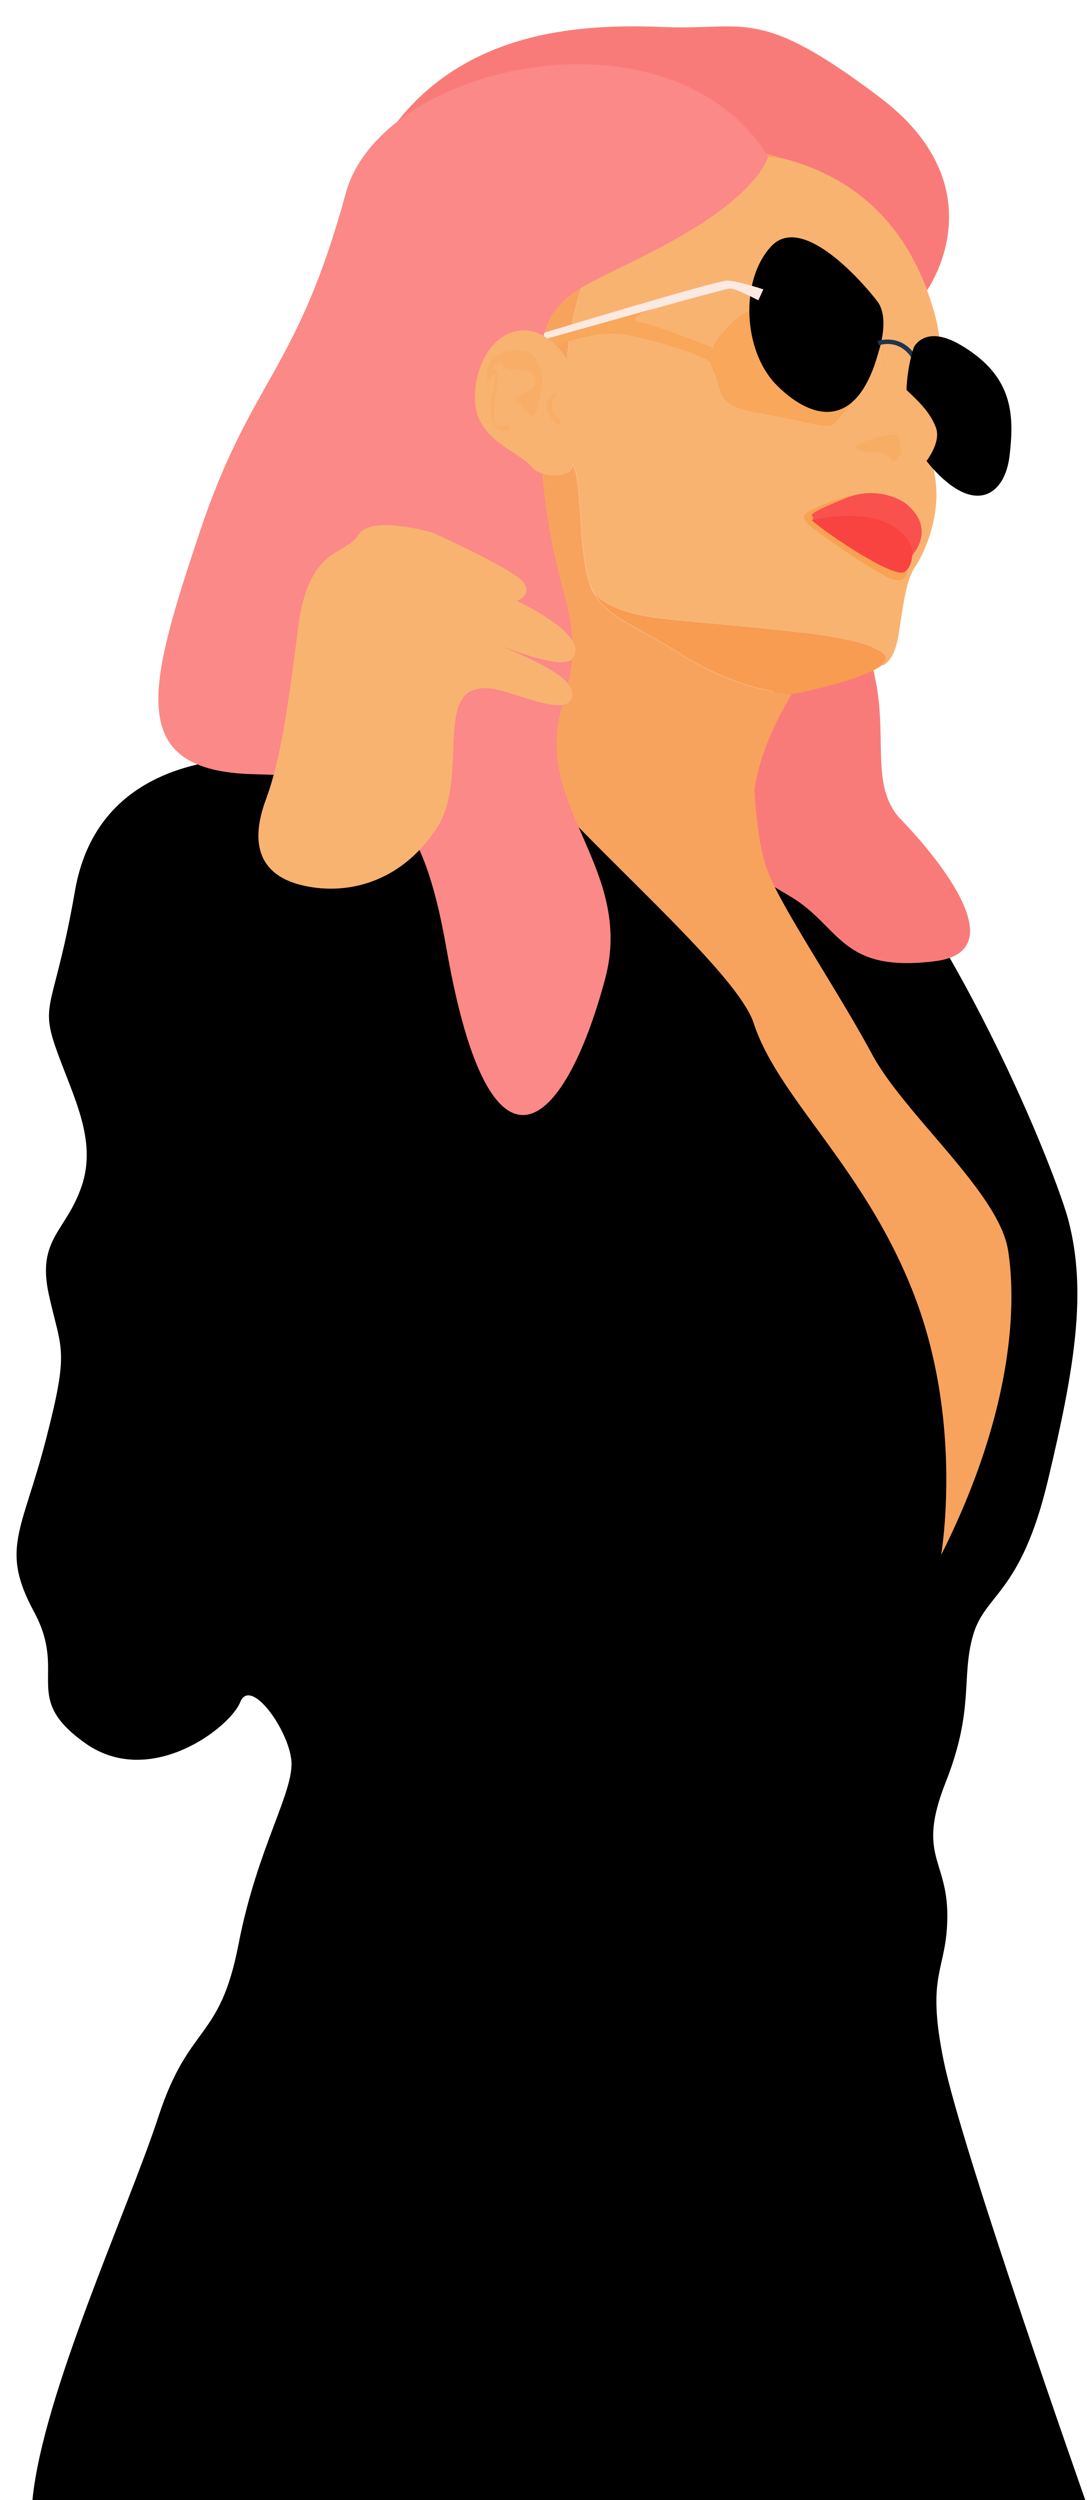
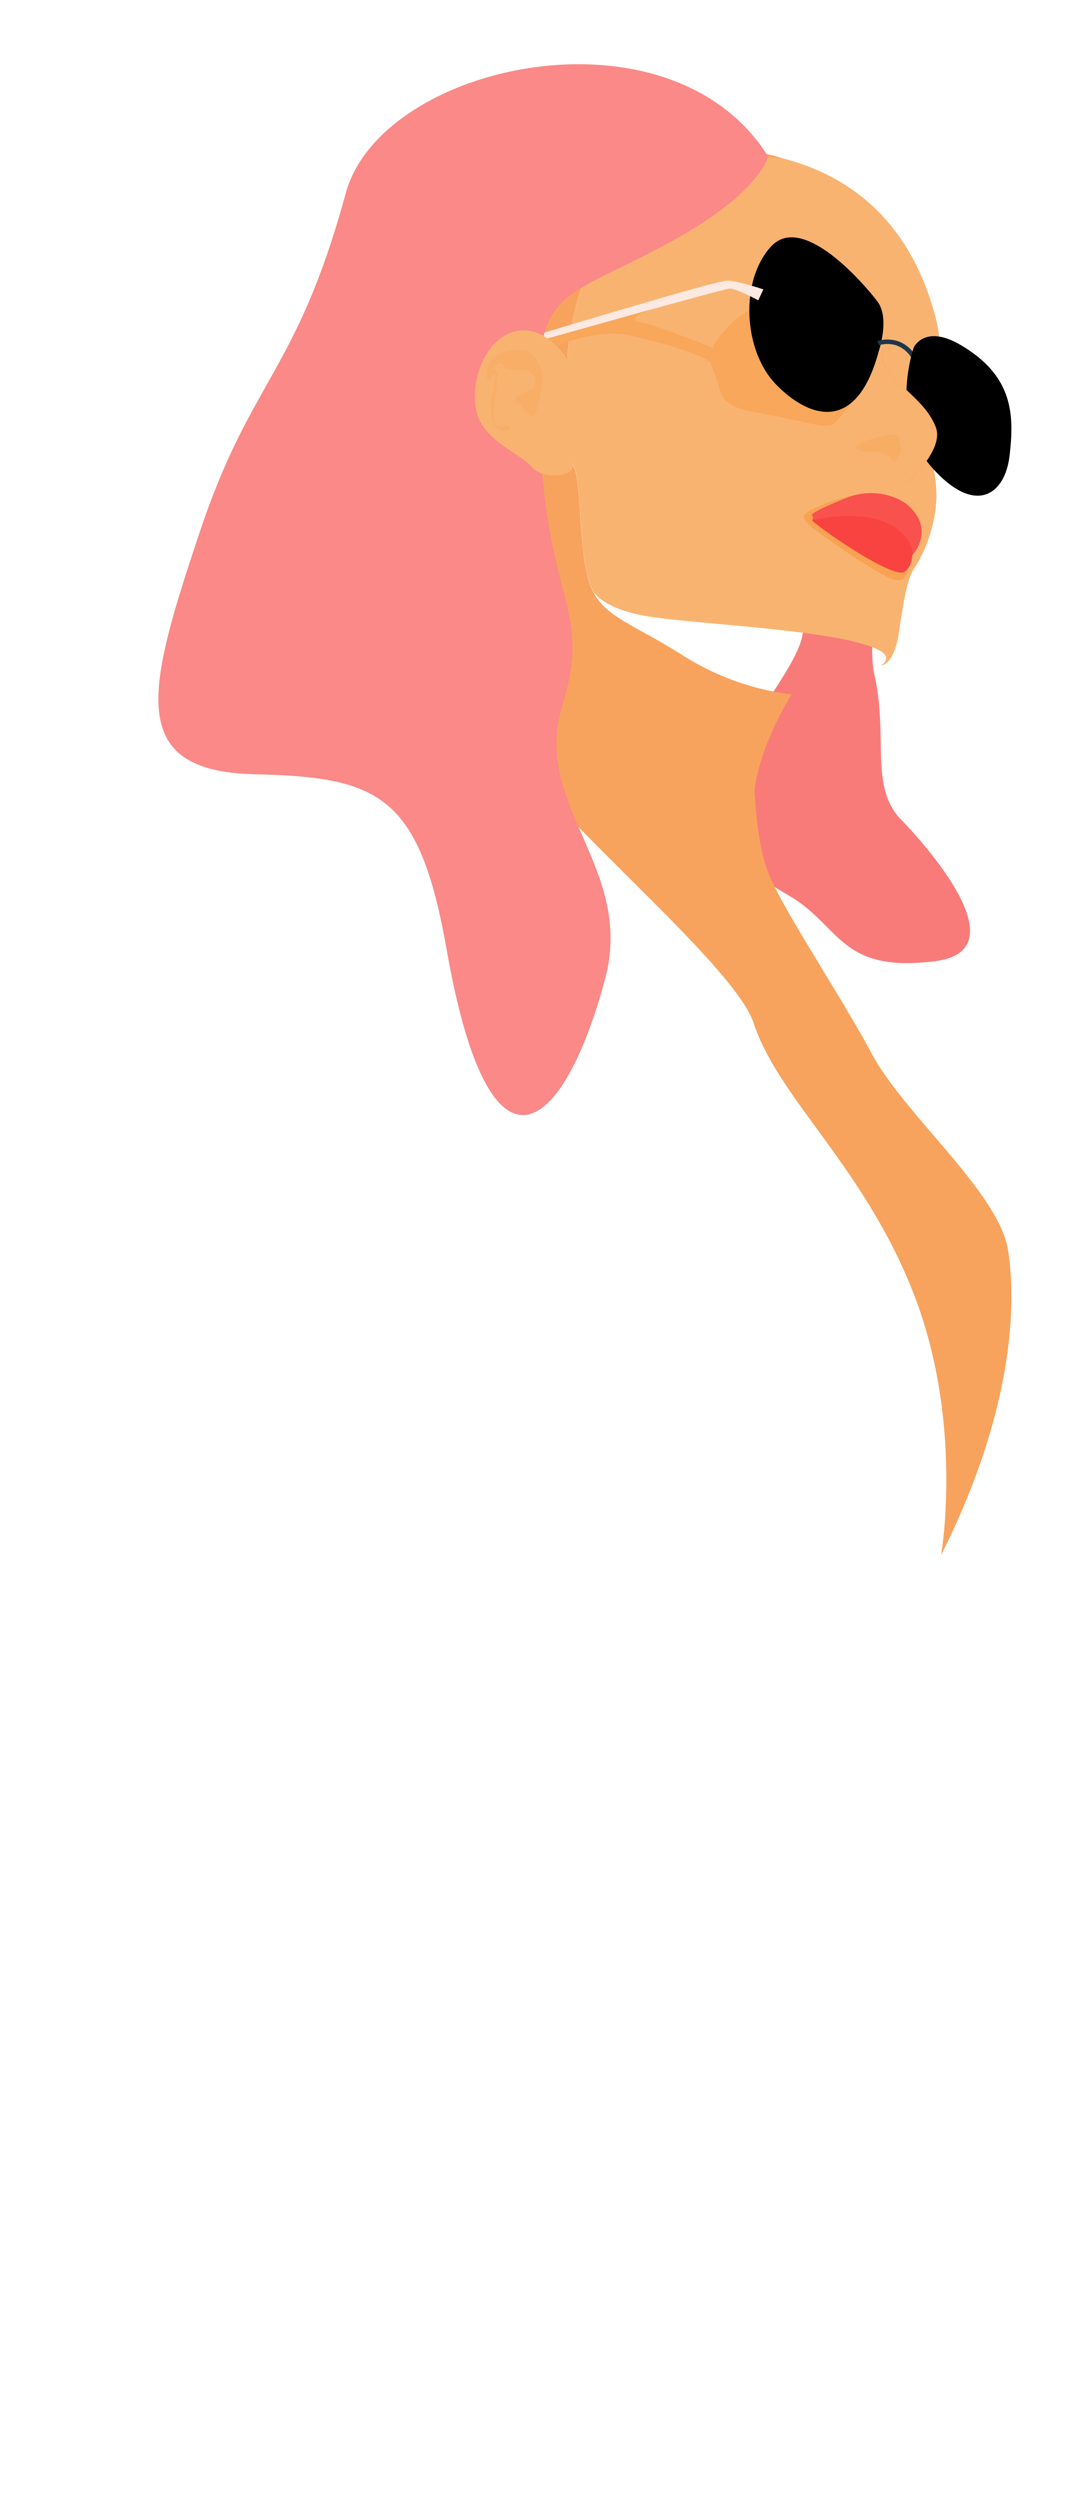
<svg xmlns="http://www.w3.org/2000/svg" data-name="Layer 1" height="910.0" preserveAspectRatio="xMidYMid meet" version="1.0" viewBox="315.3 69.0 395.9 910.0" width="395.9" zoomAndPan="magnify">
  <g>
-     <path d="M471.69,323.07s-34.13,22.34-58.33,21.72-63.29,5.58-70.74,48.4-13,40.34-6.83,57.71,14.9,32.89,9.31,49.64-16.51,19.24-12,39.72,7.59,19.23-1.08,52.74-16.73,39.72-4.32,62.67-5,31,18.61,47.78,52.75-5.58,56.47-14.89,17.38,9.63,18.62,21-12.41,31.8-19.24,67.17-18,28.54-29.16,62.67S330.83,940.5,327.11,979H710.59s-44.67-126.59-51.5-159.48,1.24-32.88,1.24-53.36-11.17-21.72-.62-48.4,5.58-37.86,9.93-53.37,17.37-14.89,27.3-56.47S711.21,539,704.39,513,597,230,471.69,323.07Z" fill="inherit" />
-   </g>
+     </g>
  <g>
    <path d="M642.88,366.69s47.81,47.73,13.06,52.15-34.34-12.69-53-23.69-30.71-18.51-22.77-42.77,30.56-45.24,27.31-57.08,45.42-120.66,45.42-120.66-24.45,117.05-19.2,139.64S632,354.38,642.88,366.69Z" fill="#f97b79" />
  </g>
  <g>
-     <path d="M652.94,174.64s26.67-37.12-17.31-70.29-48.47-24.3-78.17-25.5S480.68,79,454.1,121.7,652.94,174.64,652.94,174.64Z" fill="#f97b79" />
-   </g>
+     </g>
  <g>
    <path d="M682.46,524.12c-3.31-21.1-37.64-49.23-49.64-71.57s-32.37-52.38-37.75-66c-3.32-8.45-4.53-21.47-5-30.17,1.42-9.38,5.26-20.93,13.52-34.62a96,96,0,0,1-39.25-14c-19.47-12.4-30-14.27-34.27-26.34s-2.73-39.76-6.35-43.21l-1.69-40.3s4.7-81.64,79.11-71c0,0-27.13-10-63.15-.71S475.08,169.31,474.89,203s6.49,53.09,20.93,67.29c13.35,13.14,5.9,33.79-3.26,44.75a7,7,0,0,0-1.08,1.24c-.39.43-.78.85-1.18,1.24l.27.54c-7.49,22.39,90.57,97,99.23,123.35,9.1,27.72,41,53,58.74,99.7S658.06,635,658.06,635C683.7,584.11,685.77,545.22,682.46,524.12Z" fill="#f8a35d" />
  </g>
  <g>
-     <path d="M635.64,305.78c-13.13-7.23-61.36-9.24-81.72-12-17.13-2.34-21.65-8-22.66-9.68,4.87,9.71,15.21,12.22,33.11,23.62a96.24,96.24,0,0,0,39.19,14h.06S648.77,313,635.64,305.78Z" fill="#f79c50" />
-   </g>
+     </g>
  <g>
    <path d="M656.11,244.48c-1.58-13.79-5.4-10.86-2.13-25.84s5.63-22.27,1.31-36.9-15.79-44.7-54.12-54.9c-74.41-10.64-79.11,71-79.11,71l1.69,40.3c3.62,3.45,2.09,31.14,6.35,43.21l1.16,2.72c1,1.72,5.53,7.34,22.66,9.68,20.36,2.79,68.59,4.8,81.72,12,3.26,1.8,2.92,3.69.58,5.51,0,0,4.64-.13,6.41-11.63s2.81-19.61,5.85-24.09S657.68,258.28,656.11,244.48Z" fill="#f9b371" />
  </g>
  <g>
    <path d="M640.32,236.54s-1.78-3-7.19-3-9.13-1.64-2.74-4,12.87-3.24,14.21-1.19S641.25,238.9,640.32,236.54Z" fill="#f8ad65" />
  </g>
  <g>
    <path d="M599.81,181.66a75.43,75.43,0,0,0-9.16-.75,27.55,27.55,0,0,0-9.88,6.72c-4.28,4.71-9,9.21-5.46,16.8s0,12.15,16.93,15c10.83,1.83,17.72,3.78,21.9,4.4,2.35.35,3.84.27,4.71-.49,2.4-2.1,11.08-13.33,11.08-13.33s1.34-23.73-30.12-28.36Z" fill="#f8a75b" />
  </g>
  <g>
    <path d="M635.36,196.82s4.14-12-.52-18.14-27.15-32.44-38.68-20S586,196.75,598,209,627.26,227,635.36,196.82Z" fill="inherit" />
  </g>
  <g>
    <path d="M511.56,190.68s64.88-19.69,68.68-19.56,13.09,3.2,13.09,3.2l-1.86,4s-8-4.36-10.39-4.28-66.38,18.2-66.38,18.2Z" fill="#fce9e1" />
  </g>
  <g>
    <path d="M574.55,195.39s-20.87-8.31-26-9.07.71-3.82,4.76-4.94-38.6,10.82-38.6,10.82l3.23,2.69s14.53-6.17,25.66-4S570.84,198,574.21,201Z" fill="#f8a75b" />
  </g>
  <g>
    <path d="M645.71,276.26s.29,5.41-5.47,3.5-27.4-17-30.38-19.81-3-4,5.65-7.46a57.29,57.29,0,0,1,15.69-4Z" fill="#f8a252" />
  </g>
  <g>
    <path d="M644.67,251.85a23.58,23.58,0,0,0-21.19-1.57c-11.83,4.82-13,5.87-12.3,6.62s-.14,1.5-.14,1.5l35.88,13.43S657.42,261.67,644.67,251.85Z" fill="#f8514e" />
  </g>
  <g>
    <path d="M647.41,268.31s1.1,6.21-2.68,8.83S616.37,263.21,611,258.4C611,258.4,639.59,250.85,647.41,268.31Z" fill="#f84340" />
  </g>
  <g>
    <path d="M647.65,199.76c-4.72-7.73-11.94-5.19-12.24-5.07l-.58-1.57c.08,0,8.8-3.16,14.25,5.77Z" fill="#1e364a" />
  </g>
  <g>
    <path d="M648.13,195.42s-9.23,25.77,6.44,43.57,26.77,10.43,28.45-4.26,1.46-29-18.15-40.34C652,187,648.13,195.42,648.13,195.42Z" fill="inherit" />
  </g>
  <g>
    <path d="M645.59,244.63s13.53-12,10.38-20.08-10.27-12.32-15.87-18.87-2.87-8.58-2.87-8.58" fill="#f9b371" stroke="#f9ae68" stroke-linecap="round" stroke-linejoin="round" stroke-width=".35" />
  </g>
  <g>
    <path d="M595.07,125.94s-2.78,13.14-35.09,30.85c-43.56,23.88-51,14.89-47.88,74.19s18.8,59.34,7.9,95.29,26.49,58.67,15.7,99c-15,55.94-41.87,79.51-57.71-10.55-10-57-25.12-62.83-70.12-63.92-47.2-1.13-38.69-31.59-19.92-87.87s35.38-58,53.3-123.67C454.17,92,559.4,69,595.07,125.94Z" fill="#fa8987" />
  </g>
  <g>
    <path d="M520.73,198.17s-8.51-12.69-20-7.82S485.56,214,490.24,222.5,504.84,234.19,509,239s16,3.42,14.75-.9S538.31,221.31,520.73,198.17Z" fill="#f9b371" />
  </g>
  <g>
    <path d="M509.52,210.3s-8.1,3.57-6.22,4.8,5.53,6.7,6.7,5.28,3.14-11.62,2.9-14.35-2.37-9.25-7.22-9.49-12.44.55-13,7.78,1.62.87,2.58.85-.88,7-1.18,11.27,1.09,9.86,4.8,9.45,2.08-2.79-.61-1.76-3.06-2.44-3.14-4.59,2.06-14,1.14-15.33-1.55-1.82.24-2.67,1.48.22,2.83,1.29,4.25.31,7.64,1A4.13,4.13,0,0,1,509.52,210.3Z" fill="#f9ae68" />
  </g>
  <g>
-     <path d="M516.75,212.31a8.17,8.17,0,0,0-2.41,4.5c-.51,2.86,5.22,9.35,5.14,6.08s-1.7-1.21-2.49-3.47-.81-4.88.46-5.93S517.64,211.31,516.75,212.31Z" fill="#f9ae68" />
-   </g>
+     </g>
  <g>
-     <path d="M472.92,262.89s-22.53-6.66-27.08.79-18.21,4.13-21.93,33.5-6.41,48.41-11.79,62.89-3.52,26.88,12.62,31,36.4-.41,49.64-20.68-4.55-58.33,24.82-49.65c9.81,2.91,23.22,8.43,24.46,1.76S511,309.8,496.72,303.6c0,0,23.42,9.82,27,5.22s-.75-11.43-20.2-21.15c0,0,5.8-1.86,2.49-6.62S472.92,262.89,472.92,262.89Z" fill="#f9b371" />
-   </g>
+     </g>
</svg>